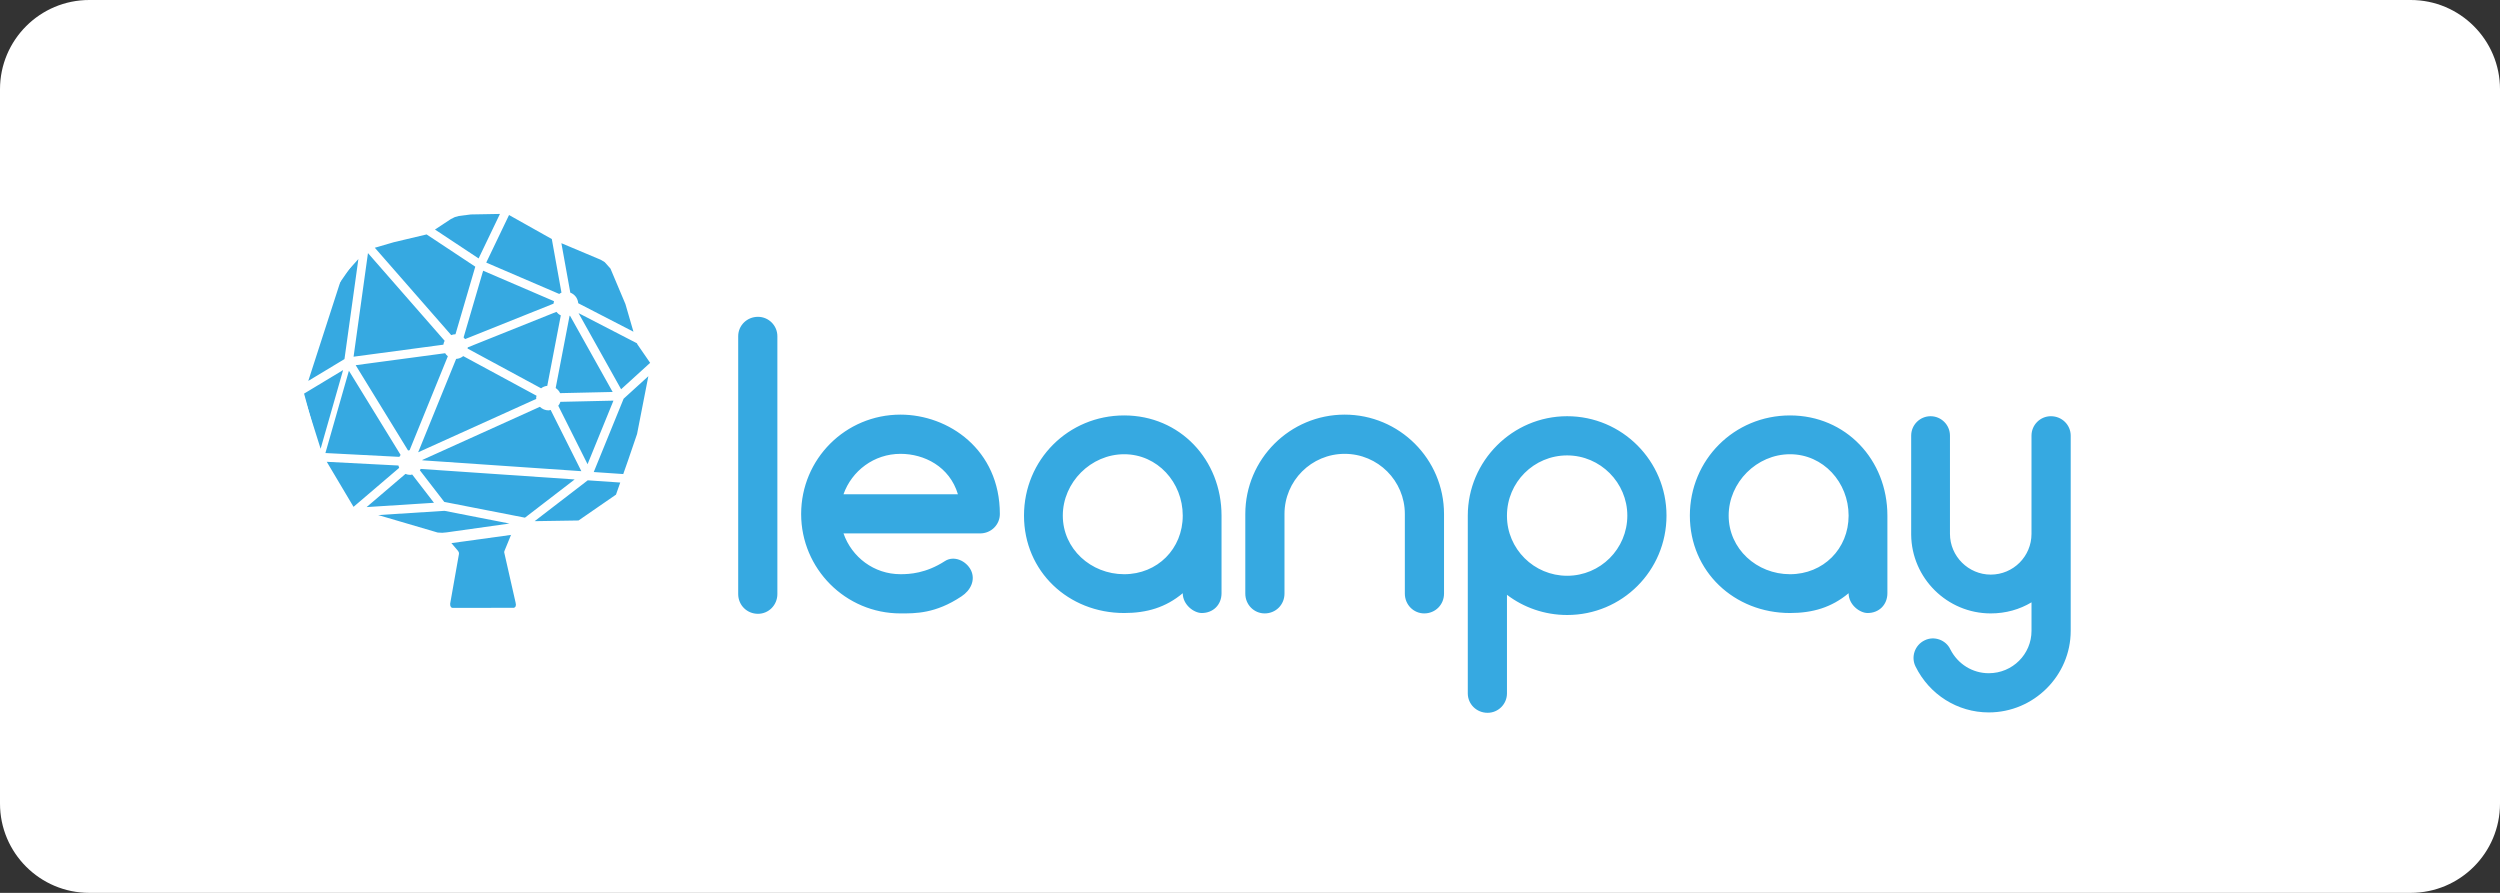
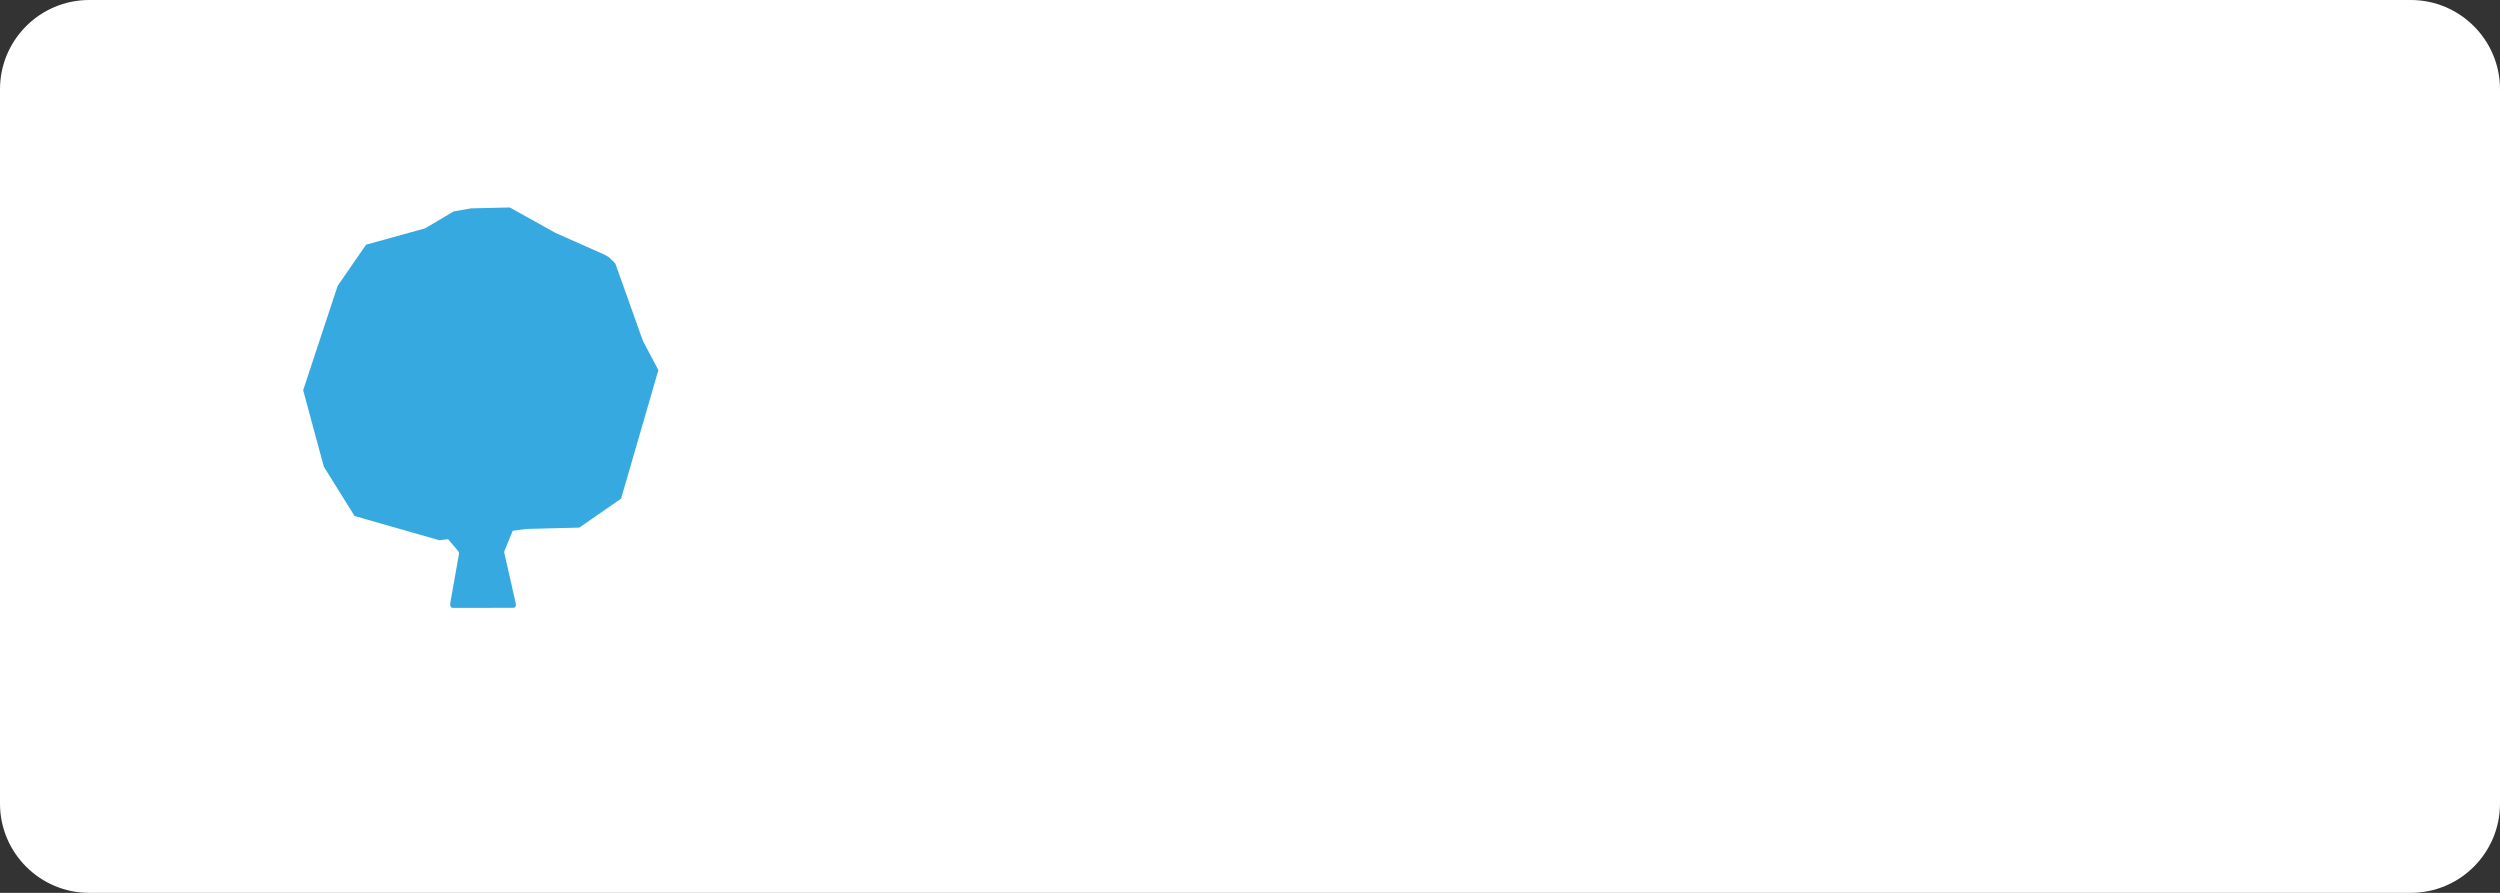
<svg xmlns="http://www.w3.org/2000/svg" version="1.1" id="Layer_1" x="0px" y="0px" viewBox="0 0 140 50" style="enable-background:new 0 0 140 50;" xml:space="preserve">
  <rect x="0" y="0" width="140" height="50" fill="#333333" stroke="none" />
  <style type="text/css">
	.st0{fill:#FFFFFF;}
	.st1{fill-rule:evenodd;clip-rule:evenodd;fill:#36A9E1;}
</style>
  <g>
    <g>
      <path class="st0" d="M135,50H5c-2.761,0-5-2.239-5-5V5c0-2.761,2.239-5,5-5h130c2.761,0,5,2.239,5,5v40    C140,47.761,137.761,50,135,50z" />
    </g>
    <g>
      <path class="st1" d="M36.006,19.095l-1.548-4.339l-0.354-0.351l-0.284-0.159l-2.71-1.202l-2.56-1.426    l-2.161,0.05l-0.921,0.16c-0.04-0.001-0.08,0.013-0.11,0.039l-1.549,0.919L20.5,13.703l-1.592,2.306    l-1.931,5.844l1.157,4.28l1.721,2.763l4.754,1.359l0.392-0.051l3.608-0.469l0.881-0.115l2.95-0.074    l2.341-1.623l2.088-7.199L36.006,19.095z" />
      <polygon class="st1" points="24.951,30.028 25.651,30.853 25.694,30.927 25.704,31.011 25.208,33.813 25.217,33.918     25.258,34.007 25.331,34.04 28.79,34.038 28.866,33.976 28.892,33.875 28.874,33.75 28.25,30.996     28.235,30.927 28.243,30.869 28.859,29.363   " />
-       <path class="st1" d="M42.447,34.373c0.599,0,1.086-0.488,1.086-1.109V18.829c0-0.599-0.488-1.087-1.086-1.087    c-0.621,0-1.108,0.488-1.108,1.087v14.436C41.338,33.885,41.826,34.373,42.447,34.373L42.447,34.373z     M50.428,23.219c-3.082,0-5.564,2.483-5.564,5.566c0,3.06,2.483,5.566,5.564,5.566    c0.82,0,1.951,0.022,3.414-0.954c0.51-0.333,0.798-0.909,0.532-1.464c-0.266-0.532-0.953-0.843-1.463-0.51    c-1.064,0.687-1.973,0.732-2.483,0.732c-1.485,0-2.727-0.954-3.192-2.284h7.648c0.621,0,1.108-0.488,1.108-1.087    C55.992,25.171,53.11,23.219,50.428,23.219L50.428,23.219z M50.428,25.415c1.33,0,2.749,0.71,3.215,2.262    h-6.407C47.701,26.368,48.942,25.415,50.428,25.415L50.428,25.415z M62.953,23.264    c-3.126,0-5.609,2.484-5.609,5.61s2.483,5.455,5.609,5.455c1.264,0,2.328-0.31,3.281-1.109    c0,0.643,0.621,1.109,1.064,1.109c0.643,0,1.108-0.466,1.108-1.109v-4.346    C68.406,25.747,66.079,23.264,62.953,23.264L62.953,23.264z M62.953,32.156c-1.862,0-3.436-1.419-3.436-3.282    s1.574-3.437,3.436-3.437c1.862,0,3.281,1.574,3.281,3.437S64.815,32.156,62.953,32.156L62.953,32.156z     M75.301,23.219c-3.059,0-5.564,2.483-5.564,5.566v4.457c0,0.621,0.488,1.109,1.086,1.109    c0.621,0,1.108-0.488,1.108-1.109v-4.457c0-1.863,1.508-3.37,3.37-3.37c1.862,0,3.37,1.508,3.37,3.37    v4.457c0,0.621,0.488,1.109,1.086,1.109c0.621,0,1.108-0.488,1.108-1.109v-4.457    C80.865,25.703,78.36,23.219,75.301,23.219L75.301,23.219z M87.76,34.44c3.082,0,5.564-2.483,5.564-5.566    c0-3.06-2.483-5.566-5.564-5.566c-3.059,0-5.564,2.506-5.564,5.566v0.022v9.934    c0,0.599,0.488,1.087,1.108,1.087c0.599,0,1.086-0.488,1.086-1.087v-5.521    C85.321,34.018,86.496,34.44,87.76,34.44L87.76,34.44z M87.76,25.503c1.862,0,3.37,1.53,3.37,3.37    c0,1.863-1.508,3.37-3.37,3.37s-3.37-1.508-3.37-3.348v-0.022C84.39,27.011,85.897,25.503,87.76,25.503    L87.76,25.503z M100.241,23.264c-3.126,0-5.609,2.484-5.609,5.61s2.483,5.455,5.609,5.455    c1.264,0,2.328-0.31,3.281-1.109c0,0.643,0.621,1.109,1.064,1.109c0.643,0,1.108-0.466,1.108-1.109v-4.346    C105.694,25.747,103.367,23.264,100.241,23.264L100.241,23.264z M100.241,32.156c-1.862,0-3.436-1.419-3.436-3.282    s1.574-3.437,3.436-3.437c1.862,0,3.281,1.574,3.281,3.437S102.103,32.156,100.241,32.156L100.241,32.156z     M114.85,23.308c-0.599,0-1.086,0.488-1.086,1.087v5.499c0,1.264-1.02,2.284-2.283,2.284    c-1.242,0-2.283-1.02-2.283-2.284v-5.499c0-0.599-0.488-1.087-1.086-1.087s-1.086,0.488-1.086,1.087v5.521    c0,0,0,0,0,0.022c0.022,2.439,2.017,4.413,4.456,4.413c0.842,0,1.618-0.222,2.283-0.621v1.597    c0,1.308-1.064,2.373-2.394,2.373c-0.909,0-1.729-0.51-2.15-1.331c-0.244-0.532-0.909-0.776-1.441-0.51    c-0.554,0.266-0.776,0.931-0.51,1.464c0.776,1.574,2.35,2.572,4.101,2.572c2.527,0,4.589-2.062,4.589-4.568    V24.395C115.958,23.796,115.471,23.308,114.85,23.308L114.85,23.308z" />
-       <path class="st0" d="M36.26,18.962l-0.626-2.151l-1.32-2.6l-3.086-1.382l-2.678-1.507l-3.281,0.218    l-1.555,0.962l-3.248,0.771l-1.859,1.891c0,0-2.321,6.74-2.313,6.829l1.158,3.695l1.958,3.312l5.346,1.486    l4.734-0.651l3.101-0.065l2.429-1.598l1.284-3.702l0.831-4.24L36.26,18.962z M29.397,28.99l-4.518-0.883    l-1.368-1.774c0.019-0.023,0.034-0.048,0.05-0.073l8.62,0.589L29.397,28.99z M18.223,25.37l1.316-4.607    l2.896,4.714c-0.027,0.034-0.053,0.069-0.073,0.107L18.223,25.37z M31.442,16.387    c-0.047,0.018-0.085,0.047-0.126,0.074l-4.087-1.756l1.277-2.664l2.395,1.345L31.442,16.387z M19.918,20.45    l5.008-0.67c0.042,0.065,0.091,0.122,0.153,0.17l-2.141,5.261c-0.03,0.002-0.057,0.012-0.086,0.017L19.918,20.45    z M27.056,15.16l3.97,1.707c-0.011,0.045-0.026,0.09-0.028,0.138l-4.953,1.984    c-0.027-0.033-0.052-0.065-0.084-0.093L27.056,15.16z M23.416,25.329l2.128-5.23    c0.152-0.009,0.287-0.067,0.398-0.157l4.106,2.22c-0.008,0.042-0.025,0.08-0.025,0.124    c0,0.018,0.009,0.034,0.011,0.051L23.416,25.329z M30.647,21.606c-0.131,0.015-0.247,0.063-0.346,0.139    l-4.118-2.226c0.004-0.023,0.012-0.043,0.013-0.067l4.962-1.988c0.068,0.083,0.148,0.153,0.247,0.198    L30.647,21.606z M23.653,25.777c-0.001-0.007-0.003-0.014-0.004-0.02l6.584-2.976    c0.126,0.123,0.298,0.2,0.489,0.2c0.04,0,0.075-0.018,0.114-0.025l1.72,3.43L23.653,25.777z     M31.366,22.016c-0.051-0.12-0.142-0.212-0.248-0.287l0.778-4.043c0.008-0.003,0.017-0.002,0.025-0.005    l2.388,4.269L31.366,22.016z M25.507,18.718c-0.001,0-0.001-0-0.002-0c-0.084,0-0.162,0.021-0.237,0.048    l-4.278-4.892l1.063-0.31l1.837-0.436l2.726,1.806L25.507,18.718z M24.9,19.084    c-0.037,0.067-0.059,0.14-0.072,0.218l-5.028,0.673l0.806-5.802L24.9,19.084z M22.706,26.539    c0.084,0.035,0.175,0.054,0.272,0.054c0.037,0,0.069-0.015,0.104-0.021l1.221,1.584l-3.773,0.241L22.706,26.539z     M31.263,22.723c0.054-0.066,0.093-0.14,0.119-0.22l2.971-0.067l-1.45,3.559L31.263,22.723z M34.782,21.798    l-2.384-4.263l3.268,1.687l0.031,0.065l0.711,1.032L34.782,21.798z M33.864,14.681l0.321,0.358l0.839,1.989    l0.449,1.548l-3.092-1.596c-0.022-0.273-0.196-0.5-0.444-0.593l-0.499-2.768l2.198,0.925L33.864,14.681z     M25.242,12.272l0.23-0.116l0.227-0.062l0.67-0.085l1.628-0.029l-1.195,2.492l-2.443-1.618L25.242,12.272z     M19.134,15.546l0.935-1.038L19.29,20.109l-2.026,1.222L19.134,15.546z M16.989,22.066l2.225-1.342l-1.259,4.406    L16.989,22.066z M18.299,25.861l4.015,0.208c0.012,0.045,0.021,0.089,0.041,0.13l-2.557,2.184L18.299,25.861z     M25.013,29.813l-0.248,0.023l-0.255-0.014l-3.332-0.979l3.613-0.23l0.103-0.006l3.636,0.711L25.013,29.813z     M32.398,29.147l-2.458,0.038l2.974-2.287l1.82,0.124l-0.238,0.677L32.398,29.147z M35.676,24.302l-0.507,1.485    l-0.267,0.76l-1.652-0.113l1.673-4.106l1.385-1.261L35.676,24.302z" />
    </g>
  </g>
</svg>